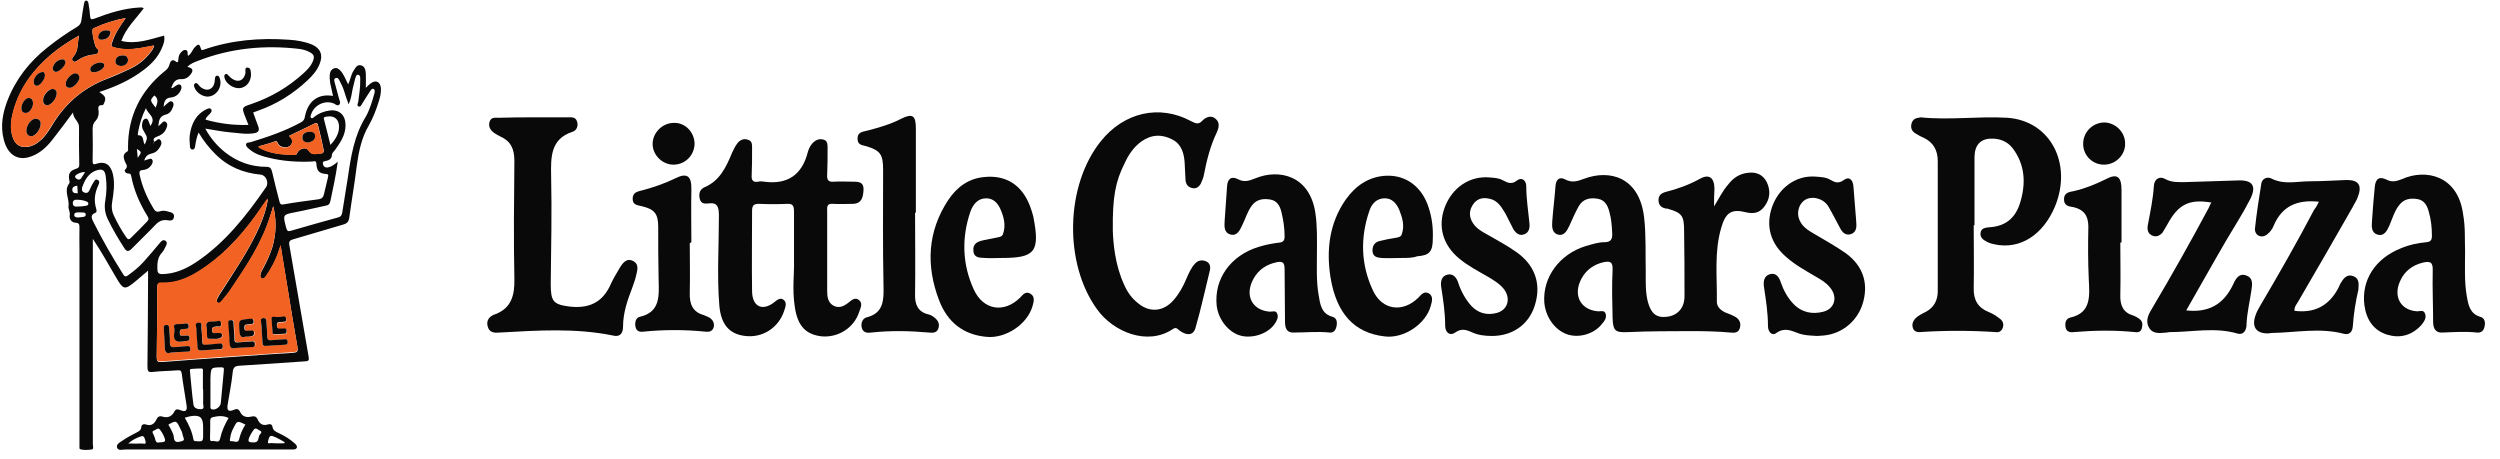
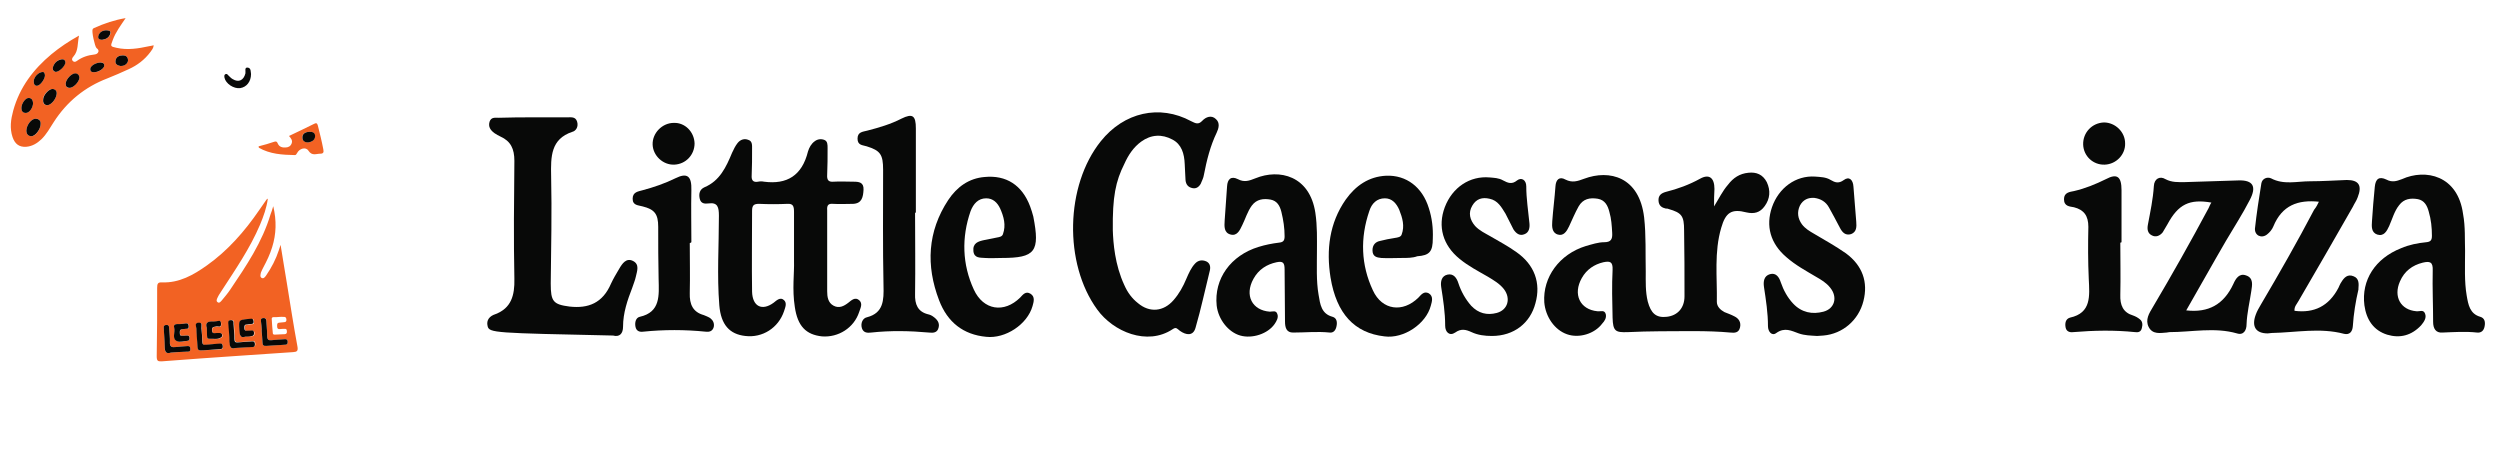
<svg xmlns="http://www.w3.org/2000/svg" width="218" height="40" viewBox="0 0 218 40" fill="none">
  <g id="Little Caesars copy" clip-path="url(#clip0_874_21402)">
    <g id="Group">
      <g id="Group 8384">
        <path id="Vector" d="M149.466 17.999C149.884 17.331 150.197 16.662 150.685 16.104C151.138 15.51 151.695 15.138 152.461 15.064C153.158 14.989 153.715 15.212 154.064 15.881C154.412 16.624 154.342 17.331 153.89 17.962C153.472 18.557 152.949 18.668 152.287 18.52C150.998 18.185 150.476 18.52 150.093 19.857C149.465 21.976 149.744 24.168 149.709 26.323C149.709 26.732 150.023 27.029 150.371 27.215C150.65 27.327 150.963 27.438 151.242 27.587C151.625 27.773 151.834 28.107 151.73 28.553C151.625 29.036 151.242 29.036 150.894 28.999C148.838 28.813 146.783 28.887 144.728 28.887C143.787 28.887 142.882 28.924 141.941 28.962C140.861 28.999 140.652 28.887 140.617 27.698C140.583 26.323 140.548 24.911 140.617 23.536C140.652 22.793 140.373 22.756 139.816 22.867C139.015 23.053 138.353 23.499 137.935 24.242C137.134 25.654 137.761 26.992 139.294 27.141C139.572 27.178 139.921 26.992 140.025 27.401C140.095 27.735 139.921 27.995 139.712 28.218C139.05 29.11 137.691 29.519 136.646 29.148C135.566 28.776 134.765 27.624 134.661 26.36C134.521 24.168 135.984 22.161 138.283 21.455C138.806 21.307 139.363 21.121 139.886 21.121C140.478 21.121 140.617 20.861 140.583 20.303C140.548 19.672 140.513 19.077 140.339 18.483C140.199 17.925 139.955 17.442 139.328 17.331C138.632 17.219 138.04 17.331 137.656 17.999C137.343 18.557 137.099 19.151 136.82 19.746C136.611 20.192 136.333 20.601 135.845 20.452C135.322 20.303 135.322 19.746 135.357 19.3C135.427 18.297 135.566 17.256 135.636 16.253C135.671 15.658 135.984 15.361 136.507 15.658C137.099 15.956 137.552 15.807 138.144 15.584C140.339 14.766 142.951 15.398 143.369 18.965C143.544 20.526 143.474 22.124 143.509 23.685C143.509 24.54 143.474 25.431 143.683 26.286C143.962 27.327 144.414 27.735 145.355 27.624C146.295 27.512 146.888 26.843 146.888 25.84C146.888 23.908 146.888 22.013 146.853 20.08C146.853 18.817 146.644 18.557 145.494 18.222C145.425 18.185 145.32 18.185 145.25 18.185C144.937 18.111 144.658 17.962 144.623 17.516C144.589 17.033 144.867 16.847 145.25 16.736C146.295 16.476 147.306 16.104 148.246 15.584C149.047 15.138 149.5 15.51 149.5 16.476C149.466 16.922 149.466 17.479 149.466 17.999Z" fill="#080908" />
        <path id="Vector_2" d="M69.238 22.793C69.238 21.009 69.238 19.745 69.238 18.482C69.238 17.999 69.169 17.739 68.646 17.776C67.845 17.813 67.009 17.813 66.208 17.776C65.79 17.776 65.581 17.85 65.581 18.37C65.581 20.712 65.546 23.09 65.581 25.431C65.615 26.732 66.451 27.14 67.462 26.397C67.74 26.174 68.054 25.877 68.367 26.174C68.646 26.434 68.472 26.806 68.367 27.14C67.88 28.59 66.486 29.481 64.988 29.296C63.63 29.147 62.864 28.329 62.724 26.62C62.515 24.019 62.689 21.418 62.689 18.816C62.689 18.073 62.585 17.627 61.784 17.739C61.47 17.776 61.122 17.776 61.017 17.33C60.913 16.884 61.017 16.512 61.435 16.327C62.759 15.769 63.316 14.58 63.839 13.317C63.978 13.019 64.118 12.722 64.326 12.462C64.57 12.165 64.919 12.053 65.267 12.202C65.615 12.313 65.581 12.685 65.581 12.982C65.581 13.762 65.581 14.543 65.546 15.286C65.511 15.732 65.685 15.918 66.103 15.844C66.277 15.806 66.451 15.806 66.626 15.844C68.611 16.104 69.935 15.323 70.457 13.205C70.562 12.871 70.736 12.536 71.05 12.313C71.294 12.127 71.607 12.09 71.886 12.202C72.165 12.313 72.165 12.611 72.165 12.908C72.165 13.688 72.165 14.469 72.13 15.212C72.095 15.695 72.234 15.881 72.687 15.844C73.279 15.806 73.837 15.844 74.429 15.844C74.882 15.844 75.335 15.881 75.3 16.549C75.265 17.181 75.16 17.739 74.394 17.776C73.802 17.776 73.244 17.813 72.652 17.776C72.234 17.739 72.095 17.887 72.13 18.333C72.13 20.674 72.13 23.053 72.13 25.394C72.13 25.877 72.199 26.397 72.687 26.657C73.175 26.917 73.593 26.694 73.976 26.397C74.255 26.174 74.568 25.877 74.916 26.174C75.265 26.471 75.021 26.88 74.916 27.215C74.464 28.59 73.105 29.444 71.677 29.333C70.283 29.184 69.552 28.441 69.308 26.769C69.064 25.245 69.273 23.759 69.238 22.793Z" fill="#080908" />
-         <path id="Vector_3" d="M172.108 19.634C172.108 21.455 172.142 23.276 172.108 25.096C172.073 26.174 172.491 26.843 173.431 27.215C173.78 27.363 174.093 27.549 174.407 27.809C174.616 27.958 174.755 28.218 174.651 28.552C174.546 28.887 174.302 28.998 174.058 28.961C171.829 28.812 169.599 28.812 167.37 28.961C167.126 28.961 166.917 28.887 166.813 28.627C166.708 28.329 166.778 28.069 166.952 27.846C167.231 27.512 167.614 27.363 167.962 27.177C168.624 26.806 168.972 26.211 168.972 25.394C168.972 21.603 168.972 17.85 168.972 14.06C168.972 13.094 168.589 12.425 167.753 12.016C167.474 11.904 167.231 11.756 166.987 11.607C166.708 11.421 166.604 11.161 166.673 10.827C166.743 10.492 166.952 10.306 167.3 10.269C167.37 10.269 167.405 10.232 167.474 10.232C169.983 10.492 172.526 10.121 175.034 10.269C178.796 10.53 180.712 14.245 179.214 17.962C178.169 20.488 176.148 21.789 173.919 21.306C173.71 21.269 173.466 21.195 173.257 21.083C172.978 20.934 172.665 20.749 172.7 20.34C172.735 19.894 173.118 19.857 173.431 19.82C174.86 19.745 175.765 19.039 176.183 17.59C176.671 15.918 176.566 14.357 175.521 12.945C175.034 12.313 174.337 12.053 173.571 12.09C172.665 12.127 172.177 12.685 172.177 13.725C172.177 15.695 172.177 17.701 172.177 19.671C172.142 19.634 172.142 19.634 172.108 19.634Z" fill="#080908" />
        <path id="Vector_4" d="M97.037 20.08C97.072 21.158 97.211 23.09 98.047 24.874C98.326 25.506 98.709 26.026 99.232 26.435C100.242 27.289 101.461 27.178 102.332 26.174C102.82 25.617 103.168 24.985 103.447 24.316C103.656 23.833 103.865 23.35 104.213 22.979C104.492 22.681 104.84 22.644 105.189 22.793C105.502 22.942 105.572 23.239 105.502 23.573C105.084 25.245 104.736 26.918 104.248 28.59C104.039 29.333 103.412 29.222 102.89 28.85C102.681 28.701 102.576 28.478 102.262 28.701C100.033 30.188 97.072 28.924 95.679 26.992C92.752 22.979 92.892 16.178 95.992 12.314C98.013 9.787 101.113 9.081 103.865 10.567C104.248 10.753 104.492 10.902 104.84 10.53C105.154 10.195 105.642 10.01 106.025 10.381C106.408 10.716 106.269 11.199 106.094 11.57C105.537 12.722 105.223 13.986 104.98 15.249C104.945 15.509 104.805 15.77 104.701 16.03C104.527 16.327 104.283 16.476 103.969 16.401C103.621 16.327 103.412 16.104 103.377 15.695C103.342 15.249 103.342 14.766 103.308 14.32C103.273 13.391 103.029 12.574 102.228 12.165C101.322 11.682 100.381 11.719 99.51 12.351C98.849 12.834 98.396 13.503 98.047 14.283C97.281 15.807 97.002 17.145 97.037 20.08Z" fill="#080908" />
-         <path id="Vector_5" d="M46.596 10.232C47.537 10.232 48.512 10.232 49.453 10.232C49.801 10.232 50.184 10.158 50.323 10.604C50.463 11.05 50.219 11.422 49.905 11.496C48.024 12.128 48.024 13.651 48.059 15.361C48.129 18.482 48.059 21.604 48.024 24.725C48.024 26.286 48.233 26.546 49.662 26.732C51.299 26.917 52.553 26.434 53.284 24.725C53.493 24.279 53.737 23.87 53.981 23.462C54.26 22.978 54.608 22.458 55.2 22.756C55.793 23.053 55.549 23.647 55.444 24.13C55.374 24.465 55.235 24.762 55.131 25.097C54.713 26.174 54.33 27.289 54.33 28.478C54.33 29.11 54.016 29.407 53.459 29.259C50.184 28.59 46.875 28.813 43.565 28.998C43.147 29.036 42.66 29.036 42.52 28.441C42.381 27.884 42.729 27.549 43.182 27.401C44.576 26.88 44.889 25.765 44.854 24.316C44.785 20.898 44.819 17.442 44.854 14.023C44.854 12.982 44.541 12.313 43.635 11.905C43.461 11.83 43.287 11.719 43.112 11.607C42.764 11.347 42.555 11.05 42.694 10.604C42.834 10.195 43.182 10.27 43.496 10.27C44.576 10.232 45.586 10.232 46.596 10.232Z" fill="#080908" />
+         <path id="Vector_5" d="M46.596 10.232C47.537 10.232 48.512 10.232 49.453 10.232C49.801 10.232 50.184 10.158 50.323 10.604C50.463 11.05 50.219 11.422 49.905 11.496C48.024 12.128 48.024 13.651 48.059 15.361C48.129 18.482 48.059 21.604 48.024 24.725C48.024 26.286 48.233 26.546 49.662 26.732C51.299 26.917 52.553 26.434 53.284 24.725C53.493 24.279 53.737 23.87 53.981 23.462C54.26 22.978 54.608 22.458 55.2 22.756C55.793 23.053 55.549 23.647 55.444 24.13C55.374 24.465 55.235 24.762 55.131 25.097C54.713 26.174 54.33 27.289 54.33 28.478C54.33 29.11 54.016 29.407 53.459 29.259C43.147 29.036 42.66 29.036 42.52 28.441C42.381 27.884 42.729 27.549 43.182 27.401C44.576 26.88 44.889 25.765 44.854 24.316C44.785 20.898 44.819 17.442 44.854 14.023C44.854 12.982 44.541 12.313 43.635 11.905C43.461 11.83 43.287 11.719 43.112 11.607C42.764 11.347 42.555 11.05 42.694 10.604C42.834 10.195 43.182 10.27 43.496 10.27C44.576 10.232 45.586 10.232 46.596 10.232Z" fill="#080908" />
        <path id="Vector_6" d="M214.954 21.864C214.954 23.276 214.885 24.539 215.094 25.766C215.233 26.583 215.372 27.363 216.278 27.624C216.661 27.735 216.731 28.07 216.661 28.441C216.592 28.85 216.348 29.036 216 28.999C214.989 28.887 213.979 28.961 212.969 28.999C212.411 29.036 212.168 28.664 212.168 28.07C212.168 26.583 212.098 25.097 212.133 23.61C212.168 22.83 211.889 22.756 211.262 22.904C210.356 23.127 209.659 23.648 209.276 24.539C208.684 25.877 209.346 27.029 210.705 27.14C210.983 27.178 211.332 26.955 211.471 27.363C211.61 27.735 211.366 28.07 211.123 28.367C210.287 29.259 209.276 29.519 208.162 29.184C206.977 28.813 206.35 27.884 206.176 26.62C205.897 24.428 207.117 22.533 209.381 21.641C210.078 21.343 210.809 21.195 211.575 21.121C211.959 21.083 212.063 20.935 212.063 20.563C212.063 19.857 211.993 19.151 211.784 18.445C211.645 17.925 211.401 17.479 210.844 17.367C210.217 17.256 209.625 17.33 209.207 17.888C208.789 18.408 208.614 19.077 208.336 19.709C208.127 20.154 207.883 20.637 207.291 20.452C206.768 20.266 206.803 19.746 206.838 19.262C206.908 18.259 206.977 17.293 207.082 16.29C207.151 15.584 207.465 15.361 208.092 15.658C208.58 15.918 208.963 15.807 209.45 15.621C211.506 14.692 214.327 15.286 214.78 18.668C214.989 19.783 214.92 20.935 214.954 21.864Z" fill="#080908" />
        <path id="Vector_7" d="M114.838 21.79C114.838 23.239 114.769 24.465 114.978 25.691C115.117 26.546 115.222 27.364 116.197 27.624C116.58 27.735 116.615 28.107 116.545 28.441C116.476 28.813 116.267 29.036 115.953 28.999C114.873 28.887 113.828 28.999 112.748 28.999C112.191 28.999 112.052 28.59 112.052 28.032C112.052 26.509 112.017 24.985 112.017 23.499C112.017 22.904 111.877 22.756 111.32 22.867C110.449 23.053 109.752 23.499 109.3 24.316C108.498 25.766 109.195 27.066 110.728 27.178C110.972 27.178 111.285 27.029 111.39 27.401C111.494 27.698 111.32 27.995 111.146 28.255C110.554 29.11 109.195 29.556 108.15 29.259C107.105 28.962 106.234 27.847 106.095 26.657C105.851 24.316 107.314 22.273 109.752 21.529C110.345 21.344 110.937 21.232 111.529 21.158C111.912 21.121 112.017 20.972 112.017 20.6C112.017 19.894 111.912 19.188 111.738 18.482C111.599 17.925 111.355 17.516 110.798 17.405C110.17 17.293 109.578 17.367 109.16 17.925C108.777 18.445 108.603 19.077 108.324 19.634C108.115 20.08 107.871 20.6 107.314 20.452C106.722 20.303 106.757 19.746 106.791 19.225C106.861 18.222 106.931 17.256 107 16.253C107.035 15.621 107.349 15.324 107.941 15.621C108.498 15.918 108.916 15.77 109.474 15.547C111.564 14.692 114.211 15.324 114.699 18.556C114.873 19.709 114.838 20.86 114.838 21.79Z" fill="#080908" />
        <path id="Vector_8" d="M190.639 27.066C192.589 27.289 193.913 26.546 194.749 24.762C194.958 24.279 195.272 23.796 195.864 24.019C196.526 24.242 196.387 24.874 196.317 25.357C196.178 26.323 195.934 27.289 195.899 28.292C195.899 28.776 195.655 29.259 195.063 29.073C193.112 28.515 191.126 28.961 189.176 28.961C189.106 28.961 189.001 28.998 188.932 28.998C188.374 29.036 187.713 29.184 187.364 28.515C187.051 27.884 187.399 27.326 187.713 26.806C189.385 23.982 191.022 21.083 192.589 18.148C192.659 17.999 192.729 17.813 192.833 17.665C190.917 17.33 189.942 17.813 189.001 19.56C188.862 19.783 188.723 20.043 188.583 20.266C188.34 20.563 187.991 20.712 187.643 20.526C187.26 20.34 187.225 19.968 187.295 19.597C187.504 18.482 187.747 17.367 187.817 16.215C187.852 15.584 188.34 15.323 188.827 15.621C189.385 15.918 189.942 15.881 190.499 15.881C192.067 15.844 193.635 15.769 195.202 15.732C196.456 15.695 196.805 16.253 196.178 17.442C195.55 18.668 194.819 19.783 194.122 20.972C192.973 22.941 191.858 24.948 190.639 27.066Z" fill="#080908" />
        <path id="Vector_9" d="M202.206 17.59C200.395 17.404 199.001 17.887 198.235 19.746C198.13 20.006 197.921 20.266 197.677 20.452C197.19 20.823 196.598 20.526 196.632 19.931C196.772 18.631 196.981 17.293 197.19 15.992C197.259 15.584 197.677 15.398 198.026 15.546C199.14 16.141 200.29 15.807 201.44 15.807C202.519 15.807 203.599 15.732 204.644 15.695C205.69 15.695 206.003 16.178 205.585 17.219C205.48 17.516 205.306 17.739 205.167 18.036C203.599 20.786 202.032 23.499 200.429 26.249C200.29 26.509 200.046 26.732 200.081 27.103C201.788 27.326 203.077 26.695 203.913 25.097C203.983 24.948 204.052 24.762 204.157 24.614C204.401 24.205 204.714 23.87 205.237 24.093C205.724 24.279 205.69 24.762 205.655 25.171C205.655 25.208 205.655 25.245 205.655 25.245C205.411 26.286 205.237 27.363 205.167 28.441C205.132 28.924 204.888 29.221 204.401 29.11C202.31 28.553 200.186 28.998 198.095 29.036C197.991 29.036 197.852 29.073 197.747 29.073C196.702 29.073 196.319 28.478 196.702 27.438C196.807 27.14 196.981 26.843 197.155 26.546C198.757 23.833 200.325 21.083 201.788 18.296C201.997 18.036 202.101 17.813 202.206 17.59Z" fill="#080908" />
        <path id="Vector_10" d="M87.354 22.495C86.866 22.495 86.378 22.532 85.891 22.495C85.472 22.458 84.95 22.532 84.88 21.9C84.811 21.194 85.298 21.046 85.821 20.934C86.204 20.86 86.552 20.786 86.936 20.711C87.145 20.674 87.388 20.637 87.458 20.414C87.737 19.634 87.528 18.89 87.214 18.184C86.97 17.664 86.587 17.293 85.995 17.293C85.298 17.293 84.88 17.776 84.636 18.407C83.835 20.711 83.905 23.052 84.915 25.245C85.751 27.066 87.563 27.326 88.956 25.951C89.2 25.691 89.444 25.356 89.862 25.616C90.28 25.877 90.14 26.323 90.036 26.694C89.583 28.292 87.667 29.555 85.995 29.37C84.009 29.184 82.616 28.106 81.885 26.174C80.735 23.164 80.874 20.191 82.686 17.441C83.452 16.289 84.497 15.546 85.856 15.434C87.737 15.249 89.13 16.14 89.827 17.999C89.931 18.296 90.036 18.593 90.106 18.89C90.698 21.938 90.28 22.495 87.354 22.495Z" fill="#080908" />
        <path id="Vector_11" d="M122.189 22.495C121.597 22.495 121.04 22.532 120.447 22.495C120.064 22.458 119.681 22.384 119.681 21.826C119.681 21.343 119.96 21.083 120.343 21.009C120.761 20.897 121.179 20.823 121.632 20.749C121.876 20.711 122.154 20.674 122.224 20.451C122.503 19.708 122.294 19.002 122.015 18.296C121.771 17.739 121.388 17.293 120.761 17.293C120.064 17.293 119.611 17.739 119.402 18.407C118.601 20.749 118.671 23.09 119.716 25.319C120.517 27.066 122.328 27.289 123.687 25.951C123.931 25.691 124.175 25.357 124.593 25.579C125.011 25.84 124.871 26.285 124.767 26.657C124.349 28.255 122.398 29.556 120.726 29.333C118.113 29.035 116.546 27.363 116.023 24.204C115.64 21.789 115.919 19.448 117.347 17.404C118.218 16.178 119.367 15.398 120.865 15.323C122.642 15.249 124.035 16.326 124.593 18.147C124.871 19.002 124.976 19.894 124.941 20.786C124.941 21.938 124.662 22.272 123.583 22.346C123.199 22.495 122.712 22.495 122.189 22.495Z" fill="#080908" />
        <path id="Vector_12" d="M158.452 29.296C157.894 29.258 157.372 29.258 156.849 29.073C156.222 28.85 155.63 28.515 154.898 29.035C154.515 29.333 154.167 28.924 154.167 28.441C154.167 27.289 153.993 26.174 153.818 25.022C153.749 24.539 153.818 24.056 154.341 23.907C154.864 23.759 155.142 24.167 155.282 24.613C155.525 25.319 155.874 25.951 156.361 26.471C157.093 27.252 158.034 27.438 159.009 27.177C159.984 26.917 160.263 25.914 159.601 25.096C159.253 24.651 158.8 24.39 158.347 24.13C157.476 23.61 156.57 23.127 155.769 22.421C154.376 21.232 153.958 19.708 154.515 18.073C155.107 16.364 156.605 15.286 158.277 15.398C158.73 15.435 159.218 15.435 159.636 15.695C160.019 15.918 160.333 16.029 160.786 15.695C161.238 15.36 161.587 15.658 161.622 16.289C161.691 17.293 161.796 18.333 161.865 19.337C161.9 19.782 161.9 20.228 161.413 20.414C160.925 20.563 160.646 20.266 160.437 19.857C160.124 19.262 159.81 18.668 159.497 18.11C159.218 17.59 158.765 17.33 158.208 17.256C157.685 17.218 157.232 17.404 156.954 17.924C156.675 18.519 156.779 19.076 157.128 19.559C157.407 19.931 157.79 20.154 158.173 20.377C159.113 20.934 160.054 21.455 160.96 22.086C162.423 23.164 162.91 24.613 162.492 26.248C162.074 27.921 160.681 29.11 159.009 29.258C158.835 29.258 158.626 29.296 158.452 29.296Z" fill="#080908" />
        <path id="Vector_13" d="M130.095 29.296C129.468 29.296 128.875 29.222 128.318 28.962C127.83 28.738 127.412 28.627 126.89 28.999C126.402 29.333 126.019 28.962 126.019 28.404C126.019 27.252 125.845 26.137 125.671 25.023C125.601 24.539 125.705 24.056 126.228 23.945C126.751 23.833 127.029 24.242 127.169 24.688C127.412 25.431 127.796 26.1 128.283 26.657C128.91 27.326 129.677 27.512 130.513 27.289C131.488 27.029 131.767 26.026 131.14 25.208C130.757 24.725 130.234 24.428 129.746 24.131C128.91 23.648 128.039 23.202 127.273 22.57C125.81 21.381 125.357 19.746 125.984 18.073C126.646 16.327 128.179 15.324 129.886 15.472C130.269 15.509 130.687 15.509 131.07 15.732C131.488 15.955 131.836 16.104 132.289 15.732C132.673 15.435 133.091 15.695 133.091 16.253C133.091 17.33 133.265 18.408 133.369 19.486C133.404 19.857 133.334 20.266 132.951 20.415C132.533 20.6 132.22 20.377 131.976 20.006C131.732 19.56 131.523 19.077 131.279 18.631C130.931 18.073 130.617 17.479 129.886 17.33C129.259 17.182 128.736 17.33 128.388 17.925C128.005 18.557 128.179 19.188 128.632 19.709C129.015 20.117 129.503 20.34 129.955 20.6C130.722 21.046 131.488 21.455 132.22 21.975C133.822 23.09 134.379 24.688 133.892 26.435C133.439 28.181 132.011 29.296 130.095 29.296Z" fill="#080908" />
        <path id="Vector_14" d="M79.794 18.557C79.794 20.898 79.829 23.276 79.794 25.617C79.759 26.546 80.037 27.178 80.908 27.401C81.082 27.438 81.257 27.512 81.396 27.624C81.71 27.847 81.953 28.144 81.849 28.553C81.744 29.036 81.361 29.036 81.013 28.999C79.341 28.85 77.669 28.813 75.962 28.999C75.648 29.036 75.3 29.036 75.16 28.627C75.021 28.181 75.23 27.735 75.613 27.661C77.042 27.289 77.076 26.174 77.042 24.911C76.972 21.529 77.007 18.185 77.007 14.803C77.007 13.466 76.763 13.131 75.579 12.76C75.23 12.648 74.777 12.685 74.777 12.091C74.777 11.496 75.23 11.496 75.648 11.385C76.658 11.125 77.669 10.827 78.609 10.344C79.585 9.861 79.863 10.084 79.863 11.199C79.863 13.652 79.863 16.104 79.863 18.52C79.829 18.557 79.829 18.557 79.794 18.557Z" fill="#080908" />
        <path id="Vector_15" d="M184.892 21.157C184.892 22.681 184.927 24.204 184.892 25.691C184.857 26.62 185.136 27.252 186.007 27.512C186.216 27.586 186.425 27.698 186.599 27.846C186.843 28.032 186.843 28.329 186.773 28.589C186.704 28.961 186.425 28.998 186.181 28.961C184.37 28.775 182.593 28.812 180.782 28.961C180.503 28.998 180.189 28.924 180.12 28.552C180.05 28.181 180.12 27.809 180.503 27.698C182.384 27.289 182.21 25.802 182.14 24.316C182.071 22.792 182.071 21.269 182.105 19.782C182.105 18.816 181.722 18.296 180.851 18.073C180.468 17.999 179.98 17.999 179.98 17.367C179.98 16.772 180.503 16.735 180.851 16.661C181.827 16.438 182.732 16.066 183.638 15.62C184.614 15.1 184.997 15.398 184.997 16.587C184.997 18.11 184.997 19.634 184.997 21.12C184.962 21.157 184.927 21.157 184.892 21.157Z" fill="#080908" />
        <path id="Vector_16" d="M60.148 21.195C60.148 22.644 60.183 24.093 60.148 25.543C60.114 26.546 60.427 27.215 61.368 27.475C61.542 27.549 61.751 27.624 61.925 27.735C62.169 27.921 62.308 28.181 62.239 28.515C62.134 28.887 61.855 28.961 61.542 28.924C59.73 28.738 57.884 28.738 56.073 28.924C55.794 28.961 55.48 28.887 55.411 28.478C55.341 28.107 55.446 27.698 55.794 27.624C57.605 27.215 57.466 25.766 57.431 24.316C57.396 22.793 57.396 21.269 57.396 19.783C57.396 18.668 57.083 18.259 56.038 17.999C55.655 17.888 55.167 17.925 55.167 17.33C55.167 16.736 55.655 16.698 56.038 16.587C57.013 16.327 57.989 15.992 58.894 15.546C59.939 15.026 60.323 15.361 60.288 16.587C60.253 18.111 60.288 19.634 60.288 21.121C60.183 21.195 60.183 21.195 60.148 21.195Z" fill="#080908" />
        <path id="Vector_17" d="M60.567 12.499C60.567 13.503 59.8 14.32 58.79 14.357C57.815 14.394 56.944 13.577 56.909 12.611C56.874 11.607 57.745 10.716 58.755 10.716C59.731 10.678 60.532 11.496 60.567 12.499Z" fill="#080908" />
        <path id="Vector_18" d="M185.31 12.499C185.345 13.466 184.544 14.32 183.534 14.357C182.523 14.395 181.687 13.614 181.652 12.611C181.618 11.57 182.419 10.716 183.464 10.678C184.439 10.678 185.31 11.496 185.31 12.499Z" fill="#080908" />
      </g>
      <g id="Group 8385">
-         <path id="Vector_19" d="M29.039 8.364C28.964 7.983 28.87 7.621 28.795 7.26C28.757 7.019 28.738 6.758 28.757 6.517C28.776 6.256 28.889 6.036 29.152 5.955C29.397 5.875 29.566 6.036 29.717 6.196C29.999 6.517 30.131 6.919 30.357 7.36C30.564 6.939 30.601 6.517 30.827 6.176C30.978 5.935 31.128 5.614 31.467 5.694C31.824 5.775 31.881 6.116 31.9 6.437C31.918 6.839 31.9 7.24 31.9 7.662C32.05 7.521 32.201 7.34 32.37 7.24C32.803 6.939 33.179 7.16 33.217 7.702C33.236 8.083 33.16 8.424 33.047 8.786C32.822 9.528 32.539 10.271 32.163 10.933C31.523 12.017 31.279 13.222 31.109 14.466C30.921 15.992 30.658 17.497 30.451 19.023C30.394 19.424 30.15 19.525 29.849 19.605C28.418 20.026 26.988 20.448 25.558 20.87C25.276 20.95 25.163 21.05 25.238 21.412C25.803 24.643 26.349 27.875 26.913 31.107C26.97 31.448 26.894 31.488 26.612 31.508C24.712 31.629 22.792 31.769 20.892 31.89C20.496 31.91 20.327 32.03 20.29 32.472C20.195 33.395 20.007 34.319 19.857 35.242C19.763 35.804 19.913 35.944 20.421 35.724C20.647 35.623 20.816 35.663 20.929 35.904C21.136 36.346 21.513 36.426 21.908 36.326C22.171 36.266 22.34 36.306 22.453 36.547C22.642 36.988 22.943 37.149 23.375 37.008C23.564 36.948 23.714 37.008 23.752 37.189C23.808 37.57 24.072 37.651 24.316 37.771C24.824 38.012 25.295 38.293 25.709 38.674C25.822 38.775 25.935 38.895 25.878 39.056C25.822 39.176 25.671 39.196 25.539 39.196C25.408 39.196 25.295 39.196 25.163 39.196C20.421 39.196 15.661 39.196 10.919 39.196C10.674 39.196 10.298 39.337 10.204 39.016C10.128 38.715 10.486 38.554 10.693 38.413C11.031 38.172 11.389 37.992 11.765 37.791C12.01 37.651 12.292 37.59 12.33 37.209C12.349 37.028 12.518 36.948 12.706 37.008C13.139 37.169 13.44 37.008 13.647 36.567C13.741 36.346 13.911 36.245 14.155 36.326C14.607 36.466 14.964 36.346 15.209 35.884C15.341 35.623 15.51 35.684 15.736 35.764C16.187 35.965 16.357 35.804 16.263 35.302C16.131 34.399 15.961 33.495 15.849 32.592C15.811 32.331 15.736 32.271 15.491 32.291C14.776 32.351 14.042 32.351 13.327 32.432C12.894 32.492 12.857 32.331 12.857 31.93C12.894 29.28 12.894 26.651 12.913 24.001C12.913 23.901 12.913 23.8 12.913 23.599C12.537 23.921 12.217 24.202 11.897 24.463C10.862 25.326 10.768 25.306 10.091 24.142C9.451 23.038 8.83 21.933 8.096 20.829C8.096 20.99 8.096 21.171 8.096 21.331C8.096 27.132 8.096 32.934 8.096 38.735C8.096 38.895 8.209 39.176 7.983 39.196C7.644 39.236 7.287 39.277 6.967 39.156C6.911 39.136 6.929 38.875 6.929 38.735C6.929 33.074 6.929 27.393 6.929 21.733C6.929 21.09 6.911 20.468 6.929 19.826C6.929 19.565 6.892 19.444 6.609 19.424C6.252 19.404 6.026 19.143 6.083 18.742C6.12 18.481 5.951 18.2 5.97 18.019C6.083 17.337 5.537 16.654 6.026 16.012C6.101 15.912 6.064 15.831 6.045 15.731C5.932 15.169 6.083 14.888 6.609 14.727C6.873 14.647 6.929 14.547 6.911 14.286C6.892 13.222 6.873 12.138 6.892 11.074C6.892 10.572 6.384 10.371 6.365 9.809C5.725 10.672 5.161 11.435 4.558 12.198C3.994 12.921 3.316 13.503 2.451 13.724C1.416 13.985 0.626 13.382 0.325 12.158C0.023 10.994 0.23 9.87 0.644 8.786C1.378 6.879 2.583 5.373 4.126 4.149C4.954 3.486 5.819 2.884 6.722 2.342C6.948 2.202 7.061 2.041 7.099 1.76C7.155 1.318 7.23 0.877 7.306 0.435C7.343 0.295 7.343 0.034 7.531 0.054C7.701 0.074 7.72 0.295 7.738 0.455C7.795 0.756 7.833 1.057 7.851 1.359C7.87 1.68 7.945 1.74 8.247 1.62C9.507 1.138 10.768 0.736 12.123 0.656C12.255 0.656 12.367 0.616 12.537 0.716C11.859 1.64 10.994 2.422 10.58 3.567C11.878 3.888 13.082 3.426 14.306 3.105C14.4 3.526 14.249 3.888 14.099 4.229C13.76 5.012 13.195 5.594 12.556 6.076C11.389 6.979 10.072 7.561 8.661 8.023C8.943 8.244 9.338 8.404 9.112 8.906C9.056 9.006 9.037 9.167 8.924 9.167C8.454 9.147 8.585 9.468 8.604 9.749C8.623 10.05 8.529 10.331 8.341 10.532C8.115 10.753 8.077 10.994 8.077 11.275C8.096 12.198 8.096 13.121 8.077 14.025C8.077 14.265 8.096 14.386 8.378 14.286C9.169 14.025 9.639 14.346 9.846 15.189C10.034 16.032 9.902 16.855 9.771 17.678C9.714 18.059 9.752 18.401 9.902 18.742C10.222 19.424 10.58 20.067 10.994 20.669C11.126 20.849 11.201 20.95 11.408 20.749C11.897 20.288 12.367 19.786 12.838 19.304C13.007 19.123 12.951 19.003 12.857 18.842C12.198 17.778 11.69 16.634 11.445 15.37C11.408 15.189 11.37 15.129 11.182 15.129C10.975 15.129 10.787 14.908 10.919 14.787C11.22 14.486 10.975 14.306 10.881 14.065C10.768 13.764 10.693 13.443 11.05 13.242C11.22 13.162 11.163 13.021 11.163 12.901C11.144 10.11 12.273 7.922 14.324 6.236C14.531 6.076 14.701 5.935 14.776 5.634C14.832 5.393 15.002 5.072 15.341 5.373C15.51 5.514 15.548 5.353 15.548 5.213C15.566 5.012 15.585 4.811 15.717 4.651C15.849 4.49 15.999 4.309 16.225 4.37C16.432 4.43 16.319 4.691 16.394 4.871C16.695 4.691 16.771 4.349 16.978 4.129C17.279 3.807 17.392 3.807 17.505 4.209C17.561 4.43 17.655 4.37 17.768 4.329C20.195 3.486 22.679 3.286 25.201 3.466C25.878 3.506 26.574 3.627 27.214 3.888C27.948 4.209 28.193 4.811 27.873 5.574C27.647 6.156 27.233 6.618 26.8 7.019C25.539 8.203 24.109 9.087 22.51 9.649C22.359 9.709 22.228 9.749 22.077 9.809C22.228 10.211 22.359 10.612 22.51 10.994C22.66 11.375 22.529 11.556 22.171 11.616C21.456 11.736 20.741 11.596 20.026 11.536C19.349 11.475 18.671 11.335 17.9 11.214C18.37 12.078 18.953 12.74 19.631 13.282C20.703 14.125 21.908 14.547 23.225 14.547C23.582 14.547 23.658 14.707 23.733 15.008C23.921 15.851 24.147 16.694 24.354 17.517C24.41 17.758 24.467 17.879 24.749 17.819C25.746 17.638 26.762 17.517 27.779 17.377C28.042 17.337 28.193 17.216 28.249 16.935C28.362 16.433 28.494 15.932 28.607 15.43C28.644 15.249 28.644 15.189 28.418 15.169C27.835 15.129 27.628 14.908 27.59 14.306C27.572 13.964 27.402 14.065 27.252 14.085C25.972 14.145 24.712 14.065 23.47 13.764C22.867 13.623 22.246 13.443 21.757 13.021C21.625 12.901 21.437 12.78 21.456 12.6C21.475 12.399 21.72 12.439 21.851 12.399C23.357 11.937 24.843 11.435 26.236 10.672C26.443 10.552 26.555 10.432 26.593 10.151C26.857 8.806 27.741 8.143 29.039 8.364ZM21.663 10.893C21.569 10.632 21.494 10.452 21.419 10.271C21.061 9.368 21.061 9.348 21.927 9.067C23.62 8.485 25.144 7.601 26.499 6.357C26.8 6.076 27.082 5.795 27.252 5.413C27.459 4.932 27.402 4.751 26.97 4.53C26.706 4.39 26.405 4.309 26.123 4.269C23.093 3.908 20.12 4.189 17.241 5.313C16.921 5.433 16.601 5.554 16.338 5.835C16.827 5.935 16.902 6.136 16.601 6.517C16.394 6.778 16.112 6.919 15.811 6.899C15.284 6.879 15.096 7.2 14.927 7.682C15.134 7.682 15.228 7.521 15.359 7.461C15.491 7.38 15.623 7.3 15.755 7.421C15.867 7.541 15.83 7.702 15.773 7.842C15.604 8.244 15.284 8.464 14.889 8.505C14.418 8.545 14.306 8.846 14.268 9.307C14.418 9.167 14.513 9.067 14.626 8.986C14.738 8.906 14.87 8.745 15.04 8.886C15.19 9.026 15.134 9.187 15.077 9.348C14.964 9.669 14.757 9.93 14.456 9.99C13.929 10.11 13.835 10.512 13.816 11.014C13.892 10.933 13.948 10.873 14.005 10.833C14.136 10.713 14.268 10.472 14.475 10.652C14.663 10.813 14.569 11.054 14.475 11.255C14.325 11.616 14.023 11.797 13.685 11.917C13.496 11.997 13.308 12.078 13.44 12.359C13.647 12.319 13.816 11.957 14.005 12.238C14.174 12.479 14.005 12.76 13.854 12.961C13.704 13.182 13.478 13.342 13.233 13.382C12.894 13.463 12.687 13.623 12.575 14.005C12.687 13.964 12.781 13.924 12.876 13.904C13.026 13.884 13.195 13.744 13.29 13.964C13.365 14.125 13.271 14.286 13.177 14.426C12.988 14.687 12.744 14.807 12.443 14.828C12.161 14.848 12.123 14.988 12.179 15.249C12.405 16.273 12.8 17.196 13.327 18.079C13.478 18.34 13.609 18.561 13.967 18.421C14.193 18.34 14.456 18.381 14.701 18.461C14.945 18.521 15.209 18.581 15.171 18.902C15.134 19.284 14.832 19.244 14.588 19.203C14.174 19.143 13.854 19.284 13.553 19.605C12.894 20.308 12.179 20.97 11.502 21.672C11.22 21.953 11.05 21.974 10.825 21.612C10.316 20.829 9.846 20.026 9.432 19.183C9.15 18.621 9.074 18.079 9.187 17.457C9.3 16.775 9.319 16.092 9.225 15.41C9.15 14.807 8.924 14.687 8.378 14.868C7.72 15.109 7.4 15.671 7.174 16.313C7.118 16.494 7.118 16.694 7.324 16.775C7.531 16.875 7.701 16.815 7.795 16.594C7.908 16.373 8.002 16.132 8.134 15.932C8.228 15.791 8.303 15.57 8.529 15.691C8.736 15.811 8.642 15.992 8.566 16.172C8.265 16.815 8.171 17.477 8.378 18.16C8.416 18.3 8.472 18.501 8.303 18.561C7.795 18.762 8.04 19.123 8.171 19.404C8.943 20.95 9.808 22.435 10.73 23.901C10.881 24.162 10.994 24.142 11.201 23.981C11.671 23.64 12.123 23.278 12.518 22.837C13.007 22.295 13.478 21.733 13.948 21.171C14.08 21.01 14.23 20.87 14.418 20.99C14.644 21.131 14.513 21.351 14.437 21.512C14.343 21.693 14.268 21.873 14.136 22.014C13.76 22.415 13.704 22.897 13.722 23.439C13.722 23.78 13.816 23.901 14.155 23.901C15.246 23.881 16.206 23.459 17.109 22.857C19.612 21.191 21.475 18.822 23.206 16.313C23.47 15.912 23.187 15.269 22.736 15.229C21.23 15.088 19.875 14.547 18.765 13.422C18.22 12.88 17.73 12.258 17.316 11.556C17.147 11.957 17.072 12.359 17.015 12.76C16.997 12.901 16.94 13.041 16.79 13.041C16.639 13.041 16.564 12.901 16.564 12.76C16.545 12.439 16.507 12.118 16.545 11.817C16.677 10.793 17.091 9.95 18.05 9.508C18.182 9.448 18.314 9.388 18.427 9.548C18.502 9.689 18.408 9.789 18.332 9.89C18.201 10.05 17.994 10.171 17.919 10.432C19.123 10.773 20.346 10.933 21.663 10.893ZM23.827 17.979C23.733 18.28 23.677 18.501 23.601 18.722C22.867 21.191 21.475 23.238 20.082 25.306C19.857 25.647 19.593 25.948 19.33 26.269C19.236 26.37 19.142 26.53 18.972 26.41C18.822 26.289 18.916 26.129 18.972 26.008C19.066 25.808 19.179 25.627 19.292 25.466C20.496 23.579 21.776 21.733 22.679 19.645C22.98 18.922 23.244 18.2 23.357 17.377C23.3 17.417 23.263 17.437 23.244 17.457C23.037 17.758 22.811 18.079 22.604 18.381C21.306 20.227 19.838 21.893 18.05 23.198C16.865 24.041 15.623 24.744 14.136 24.683C13.76 24.663 13.704 24.804 13.704 25.165C13.704 27.152 13.704 29.14 13.666 31.127C13.666 31.528 13.76 31.589 14.117 31.569C16.357 31.388 18.596 31.247 20.816 31.087C22.397 30.966 23.978 30.866 25.558 30.766C25.897 30.745 26.01 30.665 25.935 30.264C25.615 28.437 25.314 26.59 25.012 24.744C24.843 23.68 24.655 22.616 24.467 21.412C24.392 21.652 24.354 21.773 24.316 21.873C24.072 22.676 23.677 23.399 23.206 24.081C23.112 24.222 22.98 24.382 22.83 24.302C22.623 24.202 22.698 23.981 22.755 23.82C22.792 23.66 22.886 23.519 22.962 23.379C23.263 22.817 23.526 22.235 23.733 21.612C24.09 20.408 24.128 19.244 23.827 17.979ZM10.956 1.579C9.997 1.74 9.093 2.041 8.209 2.443C8.152 2.463 8.096 2.503 8.077 2.563C7.983 2.744 8.265 4.068 8.416 4.189C8.51 4.269 8.623 4.349 8.585 4.51C8.548 4.671 8.397 4.731 8.247 4.751C7.682 4.791 7.174 4.972 6.704 5.313C6.591 5.393 6.478 5.433 6.365 5.333C6.214 5.193 6.308 5.032 6.402 4.932C6.854 4.43 6.741 3.787 6.892 3.105C5.988 3.607 5.217 4.129 4.483 4.731C2.94 6.056 1.736 7.621 1.171 9.669C0.964 10.432 0.851 11.194 1.115 11.977C1.322 12.579 1.698 12.86 2.3 12.82C2.827 12.78 3.241 12.519 3.636 12.158C4.069 11.736 4.37 11.214 4.69 10.693C5.857 8.846 7.419 7.601 9.376 6.859C10.015 6.618 10.636 6.337 11.238 6.056C11.991 5.714 12.631 5.233 13.139 4.55C13.252 4.39 13.402 4.249 13.421 3.968C13.271 4.008 13.139 4.028 13.026 4.048C12.085 4.229 11.144 4.41 10.185 4.189C9.639 4.068 9.639 4.068 9.846 3.526C10.091 2.804 10.523 2.222 10.956 1.579ZM29.453 14.105C29.284 15.35 29.039 16.433 28.814 17.517C28.757 17.798 28.644 17.899 28.381 17.939C27.496 18.12 26.631 18.34 25.765 18.501C24.636 18.722 24.655 18.702 24.956 19.866C25.031 20.127 25.107 20.207 25.351 20.127C26.725 19.725 28.099 19.344 29.472 18.963C29.736 18.902 29.811 18.742 29.849 18.501C29.999 17.477 30.187 16.474 30.338 15.45C30.601 13.603 30.902 11.777 31.9 10.171C32.088 9.849 32.219 9.488 32.351 9.127C32.464 8.806 32.558 8.464 32.652 8.123C32.69 7.983 32.709 7.822 32.577 7.762C32.445 7.682 32.351 7.842 32.276 7.943C32.05 8.284 31.843 8.625 31.617 8.986C31.523 9.127 31.448 9.348 31.279 9.287C31.072 9.207 31.222 9.006 31.241 8.866C31.316 8.244 31.429 7.621 31.41 6.979C31.41 6.818 31.448 6.557 31.222 6.517C31.053 6.497 31.015 6.738 30.959 6.899C30.884 7.16 30.846 7.421 30.771 7.662C30.658 8.103 30.658 8.585 30.394 9.087C30.319 8.846 30.262 8.705 30.206 8.565C30.055 8.083 29.924 7.601 29.679 7.18C29.585 6.999 29.491 6.698 29.246 6.818C29.058 6.899 29.19 7.18 29.228 7.36C29.34 7.782 29.453 8.183 29.566 8.605C29.604 8.766 29.736 8.966 29.585 9.127C29.435 9.267 29.265 9.107 29.115 9.026C28.343 8.705 27.402 9.147 27.139 9.95C27.101 10.05 27.026 10.191 27.12 10.271C27.233 10.371 27.327 10.251 27.402 10.191C27.816 9.87 28.287 9.689 28.795 9.629C29.604 9.548 30.131 10.05 30.131 10.913C30.131 11.777 29.679 12.419 29.228 13.061C29.134 13.202 28.964 13.302 28.945 13.503C28.927 13.844 28.72 13.964 28.456 14.025C28.305 14.065 28.117 14.045 28.155 14.286C28.193 14.527 28.362 14.627 28.569 14.607C28.889 14.547 29.115 14.386 29.453 14.105ZM22.547 12.76C22.566 12.8 22.566 12.86 22.585 12.86C23.564 13.422 24.655 13.483 25.728 13.503C25.84 13.503 25.878 13.443 25.916 13.342C26.123 12.941 26.687 12.78 26.913 13.121C27.214 13.603 27.59 13.382 27.948 13.382C28.193 13.382 28.268 13.262 28.212 13.001C28.08 12.319 27.91 11.636 27.741 10.954C27.685 10.733 27.609 10.672 27.421 10.773C26.706 11.134 25.972 11.475 25.22 11.837C25.389 12.037 25.577 12.238 25.445 12.499C25.351 12.74 25.125 12.84 24.919 12.84C24.655 12.84 24.373 12.78 24.241 12.499C24.166 12.359 24.128 12.258 23.94 12.338C23.47 12.519 22.999 12.64 22.547 12.76ZM18.351 33.877C18.351 34.379 18.351 34.881 18.351 35.382C18.351 35.523 18.314 35.684 18.54 35.704C18.859 35.744 19.217 35.463 19.255 35.142C19.349 34.198 19.424 33.255 19.518 32.311C19.537 32.09 19.518 32.03 19.273 32.03C18.389 32.05 18.389 32.03 18.351 32.994C18.351 33.275 18.351 33.576 18.351 33.877ZM17.712 33.937H17.693C17.693 33.435 17.693 32.934 17.693 32.432C17.693 32.311 17.749 32.13 17.542 32.13C17.26 32.13 16.978 32.151 16.695 32.171C16.564 32.171 16.545 32.251 16.564 32.371C16.658 33.335 16.733 34.298 16.865 35.262C16.902 35.623 17.26 35.684 17.523 35.684C17.862 35.684 17.712 35.362 17.712 35.182C17.73 34.78 17.712 34.359 17.712 33.937ZM16.112 36.426C16.47 37.028 16.752 37.651 16.865 38.313C16.884 38.474 16.997 38.454 17.109 38.474C17.674 38.514 17.712 38.494 17.712 37.932C17.712 37.691 17.712 37.47 17.712 37.229C17.712 36.406 17.448 36.165 16.658 36.286C16.488 36.306 16.338 36.366 16.112 36.426ZM19.932 36.446C19.462 36.225 19.047 36.266 18.596 36.366C18.408 36.406 18.332 36.486 18.332 36.687C18.332 37.169 18.332 37.651 18.314 38.132C18.314 38.313 18.295 38.514 18.54 38.454C18.765 38.413 19.104 38.694 19.198 38.233C19.33 37.611 19.593 37.028 19.932 36.446ZM28.814 12.64C29.246 12.178 29.472 11.756 29.547 11.315C29.66 10.492 29.228 10.03 28.456 10.171C28.249 10.211 28.193 10.251 28.268 10.472C28.456 11.174 28.625 11.897 28.814 12.64ZM12.631 12.6C12.876 11.997 12.876 11.997 12.537 11.435C12.443 11.275 12.367 11.114 12.386 10.913C12.405 10.672 12.443 10.412 12.687 10.351C12.913 10.311 12.951 10.592 13.026 10.753C13.064 10.833 13.082 10.893 13.101 10.994C13.685 10.231 12.876 9.95 12.725 9.428C12.386 10.09 12.179 10.773 12.048 11.475C12.029 11.576 11.991 11.797 12.048 11.797C12.612 11.777 12.405 12.338 12.631 12.6ZM21.4 37.028C20.685 36.667 20.685 36.667 20.346 37.349C20.214 37.59 20.12 37.851 20.082 38.153C20.064 38.273 19.951 38.494 20.195 38.474C20.421 38.454 20.76 38.694 20.854 38.293C20.967 37.831 21.136 37.43 21.4 37.028ZM14.682 37.028C14.776 37.209 14.889 37.37 14.964 37.55C15.04 37.731 15.152 37.912 15.152 38.112C15.19 38.694 15.585 38.534 15.849 38.474C16.206 38.393 15.943 38.092 15.924 37.912C15.905 37.731 15.811 37.53 15.717 37.37C15.378 36.647 15.359 36.647 14.682 37.028ZM13.911 38.574C14.456 38.554 14.494 38.494 14.268 37.992C14.193 37.811 14.08 37.651 13.967 37.49C13.779 37.229 13.609 37.49 13.421 37.55C13.195 37.631 13.346 37.771 13.384 37.892C13.44 38.032 13.515 38.172 13.534 38.313C13.591 38.574 13.722 38.634 13.911 38.574ZM22.039 38.574C22.66 38.634 22.472 38.112 22.66 37.892C22.736 37.811 22.905 37.651 22.66 37.55C22.472 37.47 22.284 37.209 22.096 37.51C22.002 37.651 21.889 37.811 21.814 37.972C21.569 38.474 21.625 38.574 22.039 38.574ZM7.061 17.999C7.08 17.999 7.23 17.979 7.4 17.959C7.513 17.939 7.682 17.939 7.701 17.778C7.72 17.618 7.569 17.578 7.456 17.538C7.193 17.437 6.911 17.417 6.628 17.417C6.459 17.417 6.365 17.517 6.346 17.678C6.327 17.879 6.44 17.999 6.609 18.019C6.704 18.019 6.816 17.999 7.061 17.999ZM24.787 38.654C24.806 38.614 24.806 38.594 24.824 38.554C24.486 38.373 24.147 38.153 23.789 38.032C23.451 37.912 23.432 38.293 23.375 38.474C23.3 38.755 23.545 38.634 23.658 38.634C24.015 38.674 24.41 38.654 24.787 38.654ZM11.182 38.674C11.652 38.674 12.029 38.694 12.405 38.674C12.518 38.674 12.781 38.795 12.687 38.474C12.631 38.293 12.593 37.932 12.292 38.052C11.935 38.172 11.558 38.333 11.182 38.674ZM13.459 8.324C13.064 8.745 13.064 8.745 13.572 9.388C13.722 9.006 13.873 8.625 13.459 8.324ZM7.023 18.521C6.911 18.521 6.835 18.521 6.76 18.521C6.609 18.521 6.459 18.581 6.478 18.762C6.478 18.922 6.628 18.943 6.76 18.963C6.835 18.963 6.911 18.963 6.986 18.943C7.174 18.922 7.475 18.943 7.475 18.722C7.475 18.441 7.174 18.561 7.023 18.521ZM7.419 15.008C7.136 14.988 6.929 15.088 6.741 15.189C6.609 15.269 6.459 15.37 6.609 15.53C6.722 15.651 6.911 15.731 7.061 15.57C7.174 15.43 7.268 15.229 7.419 15.008ZM6.741 16.193C6.497 16.233 6.271 16.293 6.308 16.594C6.346 16.875 6.572 16.835 6.779 16.855C6.76 16.614 6.76 16.393 6.741 16.193ZM12.01 13.764C12.367 13.262 12.367 13.262 11.935 12.981C11.954 13.242 11.991 13.463 12.01 13.764ZM13.402 12.439C13.384 12.419 13.384 12.419 13.365 12.419C13.365 12.439 13.346 12.459 13.346 12.479C13.346 12.479 13.365 12.499 13.365 12.519C13.384 12.479 13.402 12.459 13.402 12.439Z" fill="#080908" />
        <path id="Vector_20" d="M23.827 17.979C24.128 19.243 24.091 20.408 23.733 21.552C23.545 22.174 23.263 22.756 22.962 23.318C22.886 23.459 22.811 23.619 22.755 23.76C22.717 23.92 22.642 24.161 22.83 24.242C22.98 24.322 23.112 24.161 23.206 24.021C23.677 23.338 24.053 22.616 24.317 21.813C24.354 21.712 24.392 21.592 24.467 21.351C24.655 22.555 24.843 23.619 25.013 24.683C25.314 26.53 25.596 28.377 25.935 30.203C26.01 30.605 25.897 30.685 25.558 30.705C23.978 30.805 22.397 30.926 20.817 31.026C18.577 31.187 16.338 31.327 14.118 31.508C13.76 31.528 13.666 31.468 13.666 31.066C13.704 29.079 13.704 27.092 13.704 25.105C13.704 24.743 13.76 24.603 14.136 24.623C15.623 24.683 16.865 23.981 18.05 23.138C19.857 21.853 21.325 20.187 22.604 18.32C22.811 18.019 23.037 17.698 23.244 17.397C23.263 17.377 23.3 17.357 23.357 17.316C23.244 18.139 22.98 18.862 22.679 19.585C21.795 21.672 20.515 23.519 19.292 25.406C19.179 25.587 19.048 25.767 18.972 25.948C18.916 26.068 18.822 26.249 18.972 26.349C19.123 26.47 19.236 26.309 19.33 26.209C19.593 25.888 19.857 25.587 20.083 25.245C21.475 23.178 22.868 21.13 23.601 18.661C23.677 18.501 23.733 18.28 23.827 17.979ZM17.825 30.544C18.257 30.524 18.69 30.484 19.142 30.464C19.311 30.464 19.462 30.444 19.443 30.203C19.424 29.942 19.273 29.962 19.104 29.983C18.709 30.003 18.333 30.043 17.938 30.083C17.73 30.103 17.655 30.023 17.655 29.802C17.636 29.42 17.618 29.039 17.58 28.658C17.561 28.457 17.712 28.116 17.317 28.156C16.921 28.196 17.147 28.517 17.147 28.698C17.147 29.119 17.204 29.521 17.222 29.942C17.222 30.585 17.222 30.585 17.825 30.544ZM14.908 30.745C15.397 30.705 15.849 30.685 16.3 30.665C16.451 30.645 16.62 30.665 16.602 30.404C16.583 30.163 16.432 30.163 16.282 30.183C15.962 30.203 15.623 30.223 15.303 30.264C14.983 30.304 14.814 30.243 14.814 29.842C14.833 29.461 14.776 29.079 14.757 28.698C14.739 28.517 14.776 28.316 14.494 28.337C14.193 28.357 14.287 28.577 14.287 28.738C14.306 29.24 14.381 29.742 14.362 30.223C14.343 30.685 14.494 30.886 14.908 30.745ZM20.534 30.344C21.023 30.304 21.494 30.284 21.945 30.243C22.096 30.223 22.265 30.264 22.265 30.003C22.265 29.701 22.077 29.742 21.908 29.762C21.532 29.782 21.155 29.802 20.779 29.842C20.553 29.862 20.478 29.782 20.478 29.541C20.459 29.099 20.421 28.678 20.402 28.236C20.384 28.076 20.421 27.895 20.177 27.895C19.895 27.895 19.951 28.096 19.951 28.276C19.989 28.778 20.026 29.28 20.045 29.782C20.026 30.223 20.12 30.504 20.534 30.344ZM22.83 28.798H22.811C22.83 29.139 22.868 29.501 22.886 29.842C22.886 30.103 22.999 30.183 23.225 30.163C23.752 30.123 24.279 30.083 24.825 30.063C24.975 30.063 25.088 30.043 25.088 29.822C25.088 29.581 24.956 29.561 24.787 29.581C24.429 29.621 24.072 29.621 23.714 29.661C23.413 29.701 23.3 29.621 23.3 29.28C23.3 28.838 23.244 28.417 23.225 27.975C23.225 27.815 23.188 27.734 22.999 27.734C22.83 27.734 22.736 27.794 22.755 27.995C22.792 28.276 22.811 28.537 22.83 28.798ZM21.381 29.36C21.645 29.34 21.814 29.32 21.983 29.32C22.134 29.32 22.19 29.22 22.19 29.059C22.19 28.878 22.115 28.838 21.964 28.838C21.833 28.858 21.72 28.838 21.588 28.858C21.4 28.878 21.343 28.798 21.343 28.617C21.343 28.457 21.343 28.316 21.55 28.316C21.682 28.316 21.795 28.296 21.927 28.276C22.058 28.276 22.171 28.256 22.152 28.055C22.134 27.875 22.096 27.774 21.889 27.815C21.814 27.835 21.738 27.835 21.663 27.835C20.835 27.895 20.854 27.895 20.911 28.798C20.892 29.22 20.967 29.521 21.381 29.36ZM24.392 27.634C24.392 27.654 24.392 27.654 24.392 27.634C24.222 27.654 24.053 27.654 23.884 27.654C23.79 27.654 23.677 27.674 23.695 27.815C23.714 28.236 23.752 28.638 23.79 29.059C23.79 29.16 23.884 29.18 23.959 29.18C24.26 29.16 24.542 29.16 24.843 29.139C25.013 29.119 25.032 28.999 25.013 28.858C25.013 28.698 24.919 28.658 24.806 28.678C24.674 28.678 24.523 28.678 24.392 28.698C24.222 28.718 24.166 28.617 24.166 28.457C24.166 28.296 24.147 28.156 24.354 28.136C24.486 28.136 24.636 28.096 24.768 28.096C24.919 28.096 24.994 28.015 24.975 27.855C24.956 27.694 24.9 27.614 24.73 27.634C24.618 27.614 24.505 27.634 24.392 27.634ZM15.736 28.256C15.736 28.256 15.604 28.256 15.491 28.256C15.265 28.236 15.134 28.337 15.209 28.577C15.322 28.979 14.964 29.521 15.473 29.762C15.717 29.882 16.056 29.742 16.357 29.721C16.526 29.701 16.545 29.581 16.545 29.441C16.526 29.28 16.451 29.26 16.319 29.26C16.188 29.26 16.037 29.26 15.905 29.28C15.736 29.3 15.698 29.18 15.698 29.039C15.698 28.899 15.679 28.758 15.849 28.718C15.962 28.698 16.075 28.698 16.169 28.678C16.319 28.658 16.489 28.718 16.47 28.437C16.451 28.136 16.282 28.196 16.112 28.216C16.018 28.216 15.943 28.236 15.736 28.256ZM18.032 28.598C18.05 28.858 18.05 29.019 18.069 29.2C18.088 29.34 18.032 29.581 18.276 29.561C18.634 29.541 19.029 29.661 19.349 29.4C19.424 29.34 19.443 29.059 19.179 29.059C19.085 29.059 18.991 29.059 18.897 29.059C18.728 29.059 18.521 29.16 18.502 28.818C18.483 28.477 18.709 28.517 18.897 28.477C19.048 28.437 19.311 28.638 19.292 28.256C19.273 27.855 19.029 28.035 18.86 28.035C18.784 28.035 18.709 28.055 18.634 28.055C18.163 27.995 17.862 28.116 18.032 28.598Z" fill="#F26223" />
        <path id="Vector_21" d="M10.955 1.579C10.541 2.201 10.09 2.783 9.826 3.506C9.619 4.048 9.619 4.048 10.165 4.169C11.125 4.389 12.066 4.229 13.006 4.028C13.119 4.008 13.251 3.988 13.402 3.948C13.383 4.209 13.232 4.369 13.119 4.53C12.611 5.212 11.971 5.694 11.219 6.035C10.598 6.316 9.977 6.597 9.356 6.838C7.418 7.581 5.837 8.846 4.67 10.672C4.35 11.174 4.049 11.716 3.617 12.137C3.24 12.499 2.807 12.76 2.281 12.8C1.678 12.84 1.302 12.559 1.095 11.957C0.832 11.174 0.945 10.411 1.152 9.648C1.716 7.601 2.92 6.035 4.482 4.731C5.216 4.128 5.988 3.606 6.891 3.105C6.74 3.787 6.853 4.429 6.402 4.931C6.307 5.032 6.213 5.192 6.364 5.333C6.477 5.433 6.59 5.393 6.703 5.313C7.173 4.971 7.681 4.811 8.246 4.751C8.396 4.731 8.528 4.67 8.584 4.51C8.622 4.349 8.509 4.269 8.415 4.189C8.264 4.048 7.982 2.743 8.076 2.563C8.095 2.502 8.152 2.462 8.208 2.442C9.092 2.041 9.996 1.74 10.955 1.579ZM3.541 10.813C3.541 10.492 3.391 10.351 3.109 10.351C2.732 10.351 2.318 10.893 2.299 11.375C2.299 11.676 2.431 11.857 2.713 11.877C3.071 11.917 3.541 11.294 3.541 10.813ZM4.934 8.223C4.971 7.962 4.859 7.802 4.614 7.762C4.313 7.701 3.805 8.203 3.748 8.625C3.711 8.886 3.786 9.106 4.031 9.167C4.369 9.267 4.877 8.705 4.934 8.223ZM6.928 6.758C6.91 6.557 6.797 6.437 6.59 6.417C6.232 6.377 5.724 6.919 5.724 7.32C5.724 7.541 5.837 7.661 6.025 7.681C6.364 7.681 6.91 7.159 6.928 6.758ZM2.883 8.986C2.864 8.765 2.789 8.544 2.506 8.544C2.224 8.544 1.867 9.026 1.867 9.408C1.867 9.689 2.017 9.849 2.262 9.849C2.544 9.849 2.883 9.388 2.883 8.986ZM3.748 6.276C3.334 6.276 2.939 6.758 2.939 7.099C2.939 7.3 2.996 7.481 3.221 7.481C3.485 7.481 3.918 6.919 3.918 6.577C3.918 6.377 3.824 6.276 3.748 6.276ZM5.705 5.413C5.686 5.273 5.592 5.152 5.404 5.172C5.009 5.212 4.746 5.453 4.614 5.855C4.557 6.035 4.614 6.196 4.802 6.256C5.047 6.356 5.705 5.774 5.705 5.413ZM10.504 5.754C10.88 5.754 11.181 5.513 11.162 5.232C11.143 4.951 10.974 4.831 10.729 4.831C10.41 4.831 10.108 4.931 10.071 5.313C10.033 5.634 10.297 5.714 10.504 5.754ZM8.772 5.453C8.321 5.453 7.85 5.774 7.869 6.055C7.888 6.276 8.039 6.296 8.208 6.296C8.584 6.316 9.092 5.975 9.092 5.714C9.092 5.473 8.904 5.453 8.772 5.453ZM9.243 2.643C8.923 2.663 8.641 2.804 8.584 3.185C8.547 3.406 8.772 3.486 8.942 3.466C9.262 3.426 9.563 3.265 9.638 2.904C9.676 2.643 9.431 2.663 9.243 2.643Z" fill="#F26223" />
        <path id="Vector_22" d="M22.548 12.76C23.018 12.639 23.47 12.519 23.922 12.358C24.11 12.298 24.166 12.378 24.223 12.519C24.354 12.82 24.637 12.88 24.9 12.86C25.126 12.86 25.333 12.76 25.427 12.519C25.54 12.238 25.37 12.057 25.201 11.857C25.954 11.495 26.688 11.154 27.403 10.793C27.591 10.692 27.666 10.752 27.723 10.973C27.892 11.656 28.061 12.318 28.193 13.021C28.249 13.282 28.193 13.402 27.93 13.402C27.572 13.402 27.215 13.623 26.895 13.141C26.669 12.78 26.104 12.941 25.897 13.362C25.841 13.462 25.803 13.523 25.709 13.523C24.618 13.502 23.545 13.442 22.567 12.88C22.567 12.86 22.567 12.8 22.548 12.76ZM26.913 12.419C27.177 12.358 27.459 12.238 27.459 11.857C27.459 11.535 27.177 11.475 26.932 11.495C26.631 11.515 26.349 11.636 26.349 12.017C26.368 12.278 26.593 12.419 26.913 12.419Z" fill="#F26223" />
        <path id="Vector_23" d="M21.89 6.457C21.89 7.12 21.495 7.601 20.949 7.682C20.385 7.762 19.688 7.3 19.575 6.778C19.557 6.678 19.538 6.578 19.613 6.497C19.726 6.397 19.82 6.457 19.895 6.558C20.027 6.678 20.14 6.819 20.291 6.899C20.817 7.22 21.25 6.999 21.401 6.397C21.438 6.216 21.288 5.855 21.608 5.895C21.909 5.935 21.852 6.277 21.89 6.457Z" fill="#080908" />
-         <path id="Vector_24" d="M18.107 8.424C17.636 8.424 17.11 8.063 16.959 7.621C16.921 7.501 16.865 7.401 16.978 7.3C17.11 7.18 17.204 7.28 17.298 7.38C17.411 7.541 17.561 7.662 17.73 7.742C18.201 7.963 18.615 7.702 18.709 7.18C18.728 7.059 18.728 6.939 18.747 6.839C18.765 6.718 18.784 6.598 18.935 6.598C19.067 6.598 19.123 6.698 19.161 6.818C19.424 7.561 18.878 8.404 18.107 8.424Z" fill="#080908" />
        <path id="Vector_25" d="M17.824 30.545C17.222 30.585 17.222 30.585 17.203 29.922C17.184 29.501 17.128 29.099 17.128 28.678C17.128 28.497 16.921 28.176 17.297 28.136C17.693 28.096 17.542 28.437 17.561 28.638C17.599 29.019 17.636 29.4 17.636 29.782C17.636 30.003 17.711 30.083 17.918 30.063C18.314 30.023 18.69 30.003 19.085 29.962C19.236 29.942 19.405 29.922 19.424 30.183C19.443 30.444 19.292 30.444 19.123 30.444C18.69 30.484 18.257 30.504 17.824 30.545Z" fill="#080908" />
        <path id="Vector_26" d="M14.907 30.745C14.493 30.886 14.362 30.685 14.362 30.224C14.362 29.722 14.305 29.22 14.286 28.738C14.286 28.578 14.192 28.357 14.493 28.337C14.776 28.317 14.738 28.517 14.757 28.698C14.776 29.079 14.832 29.461 14.813 29.842C14.794 30.244 14.983 30.304 15.303 30.264C15.622 30.224 15.961 30.203 16.281 30.183C16.45 30.163 16.582 30.163 16.601 30.404C16.62 30.665 16.469 30.665 16.3 30.665C15.829 30.685 15.378 30.705 14.907 30.745Z" fill="#080908" />
        <path id="Vector_27" d="M20.534 30.344C20.12 30.485 20.026 30.224 20.007 29.802C20.007 29.3 19.951 28.799 19.913 28.297C19.894 28.116 19.857 27.915 20.139 27.915C20.384 27.915 20.365 28.076 20.365 28.256C20.384 28.698 20.44 29.12 20.44 29.561C20.44 29.802 20.515 29.882 20.741 29.862C21.118 29.822 21.494 29.802 21.87 29.782C22.04 29.762 22.228 29.722 22.228 30.023C22.228 30.284 22.077 30.264 21.908 30.264C21.494 30.284 21.042 30.324 20.534 30.344Z" fill="#080908" />
        <path id="Vector_28" d="M22.829 28.799C22.81 28.538 22.791 28.256 22.754 27.996C22.735 27.795 22.81 27.735 22.998 27.735C23.168 27.735 23.205 27.815 23.224 27.976C23.243 28.417 23.299 28.839 23.299 29.28C23.299 29.622 23.412 29.702 23.713 29.662C24.071 29.622 24.428 29.601 24.786 29.581C24.955 29.561 25.087 29.581 25.087 29.822C25.087 30.043 24.974 30.063 24.824 30.063C24.297 30.103 23.77 30.123 23.224 30.163C22.98 30.183 22.886 30.103 22.886 29.842C22.867 29.501 22.848 29.14 22.81 28.799H22.829Z" fill="#080908" />
        <path id="Vector_29" d="M21.381 29.36C20.967 29.521 20.892 29.2 20.873 28.778C20.816 27.895 20.816 27.895 21.625 27.815C21.701 27.815 21.776 27.795 21.851 27.795C22.039 27.755 22.096 27.875 22.115 28.035C22.133 28.236 22.02 28.236 21.889 28.256C21.757 28.256 21.644 28.276 21.512 28.297C21.305 28.297 21.305 28.437 21.305 28.598C21.305 28.798 21.381 28.858 21.55 28.838C21.682 28.818 21.795 28.838 21.926 28.818C22.077 28.798 22.152 28.858 22.152 29.039C22.152 29.2 22.096 29.3 21.945 29.3C21.814 29.34 21.644 29.36 21.381 29.36Z" fill="#080908" />
-         <path id="Vector_30" d="M24.391 27.634C24.504 27.614 24.617 27.614 24.711 27.594C24.88 27.574 24.936 27.654 24.955 27.815C24.974 27.996 24.918 28.056 24.748 28.056C24.617 28.056 24.466 28.096 24.334 28.096C24.127 28.096 24.146 28.256 24.146 28.417C24.146 28.578 24.203 28.658 24.372 28.658C24.504 28.638 24.654 28.658 24.786 28.638C24.918 28.638 24.993 28.678 24.993 28.819C24.993 28.959 24.993 29.1 24.824 29.1C24.523 29.12 24.24 29.14 23.939 29.14C23.864 29.14 23.77 29.14 23.77 29.019C23.732 28.598 23.713 28.196 23.676 27.775C23.676 27.654 23.77 27.614 23.864 27.614C24.052 27.654 24.221 27.654 24.391 27.634C24.391 27.654 24.391 27.654 24.391 27.634Z" fill="#080908" />
        <path id="Vector_31" d="M15.735 28.256C15.942 28.236 16.018 28.216 16.093 28.216C16.262 28.196 16.431 28.136 16.45 28.437C16.469 28.718 16.3 28.658 16.149 28.678C16.036 28.698 15.924 28.698 15.829 28.718C15.66 28.758 15.679 28.899 15.679 29.039C15.679 29.2 15.716 29.3 15.886 29.28C16.018 29.26 16.168 29.28 16.3 29.26C16.431 29.26 16.507 29.28 16.526 29.441C16.526 29.581 16.526 29.702 16.337 29.722C16.036 29.742 15.698 29.862 15.453 29.762C14.945 29.541 15.303 28.979 15.19 28.578C15.114 28.337 15.265 28.256 15.472 28.256C15.604 28.256 15.735 28.256 15.735 28.256Z" fill="#080908" />
        <path id="Vector_32" d="M18.031 28.598C17.862 28.116 18.163 27.996 18.614 28.036C18.69 28.036 18.765 28.016 18.84 28.016C19.01 28.016 19.273 27.835 19.273 28.236C19.292 28.618 19.01 28.417 18.878 28.457C18.69 28.517 18.464 28.457 18.483 28.799C18.502 29.14 18.709 29.039 18.878 29.039C18.972 29.039 19.066 29.039 19.16 29.039C19.424 29.039 19.386 29.32 19.33 29.381C19.01 29.642 18.633 29.521 18.257 29.541C18.012 29.561 18.069 29.32 18.05 29.18C18.05 29.019 18.05 28.859 18.031 28.598Z" fill="#080908" />
        <path id="Vector_33" d="M3.542 10.813C3.542 11.274 3.071 11.897 2.714 11.877C2.432 11.857 2.3 11.676 2.3 11.375C2.319 10.893 2.733 10.351 3.109 10.351C3.391 10.371 3.561 10.512 3.542 10.813Z" fill="#080908" />
        <path id="Vector_34" d="M4.935 8.223C4.879 8.705 4.37 9.247 4.051 9.167C3.787 9.107 3.731 8.866 3.768 8.625C3.825 8.203 4.333 7.702 4.634 7.762C4.86 7.802 4.973 7.963 4.935 8.223Z" fill="#080908" />
        <path id="Vector_35" d="M6.93 6.758C6.911 7.16 6.365 7.702 6.027 7.661C5.838 7.641 5.726 7.541 5.726 7.3C5.744 6.899 6.252 6.377 6.591 6.397C6.798 6.417 6.911 6.557 6.93 6.758Z" fill="#080908" />
        <path id="Vector_36" d="M2.883 8.986C2.883 9.388 2.563 9.849 2.262 9.849C1.999 9.849 1.867 9.709 1.867 9.408C1.867 9.026 2.225 8.524 2.507 8.545C2.789 8.545 2.864 8.765 2.883 8.986Z" fill="#080908" />
        <path id="Vector_37" d="M3.75 6.276C3.825 6.276 3.919 6.377 3.919 6.577C3.919 6.919 3.486 7.481 3.223 7.481C2.997 7.481 2.94 7.3 2.94 7.099C2.94 6.738 3.336 6.276 3.75 6.276Z" fill="#080908" />
        <path id="Vector_38" d="M5.706 5.413C5.724 5.775 5.066 6.357 4.802 6.256C4.633 6.196 4.558 6.035 4.614 5.855C4.746 5.453 5.009 5.233 5.405 5.172C5.593 5.152 5.687 5.273 5.706 5.413Z" fill="#080908" />
        <path id="Vector_39" d="M10.504 5.754C10.297 5.714 10.033 5.634 10.071 5.313C10.109 4.931 10.428 4.831 10.73 4.831C10.974 4.831 11.144 4.951 11.162 5.233C11.181 5.514 10.88 5.774 10.504 5.754Z" fill="#080908" />
        <path id="Vector_40" d="M8.773 5.454C8.905 5.474 9.093 5.474 9.093 5.715C9.093 5.976 8.585 6.297 8.209 6.297C8.04 6.297 7.889 6.277 7.87 6.056C7.833 5.775 8.322 5.454 8.773 5.454Z" fill="#080908" />
        <path id="Vector_41" d="M9.244 2.643C9.432 2.663 9.677 2.643 9.62 2.904C9.545 3.266 9.244 3.426 8.924 3.466C8.755 3.486 8.529 3.406 8.567 3.185C8.642 2.804 8.924 2.663 9.244 2.643Z" fill="#080908" />
        <path id="Vector_42" d="M26.914 12.419C26.575 12.439 26.368 12.278 26.368 12.017C26.349 11.656 26.631 11.515 26.951 11.495C27.196 11.475 27.478 11.536 27.478 11.857C27.478 12.238 27.177 12.359 26.914 12.419Z" fill="#080908" />
      </g>
    </g>
  </g>
  <defs>
    <clipPath id="clip0_874_21402">
      <rect width="216.923" height="40" fill="white" transform="translate(0.182)" />
    </clipPath>
  </defs>
</svg>